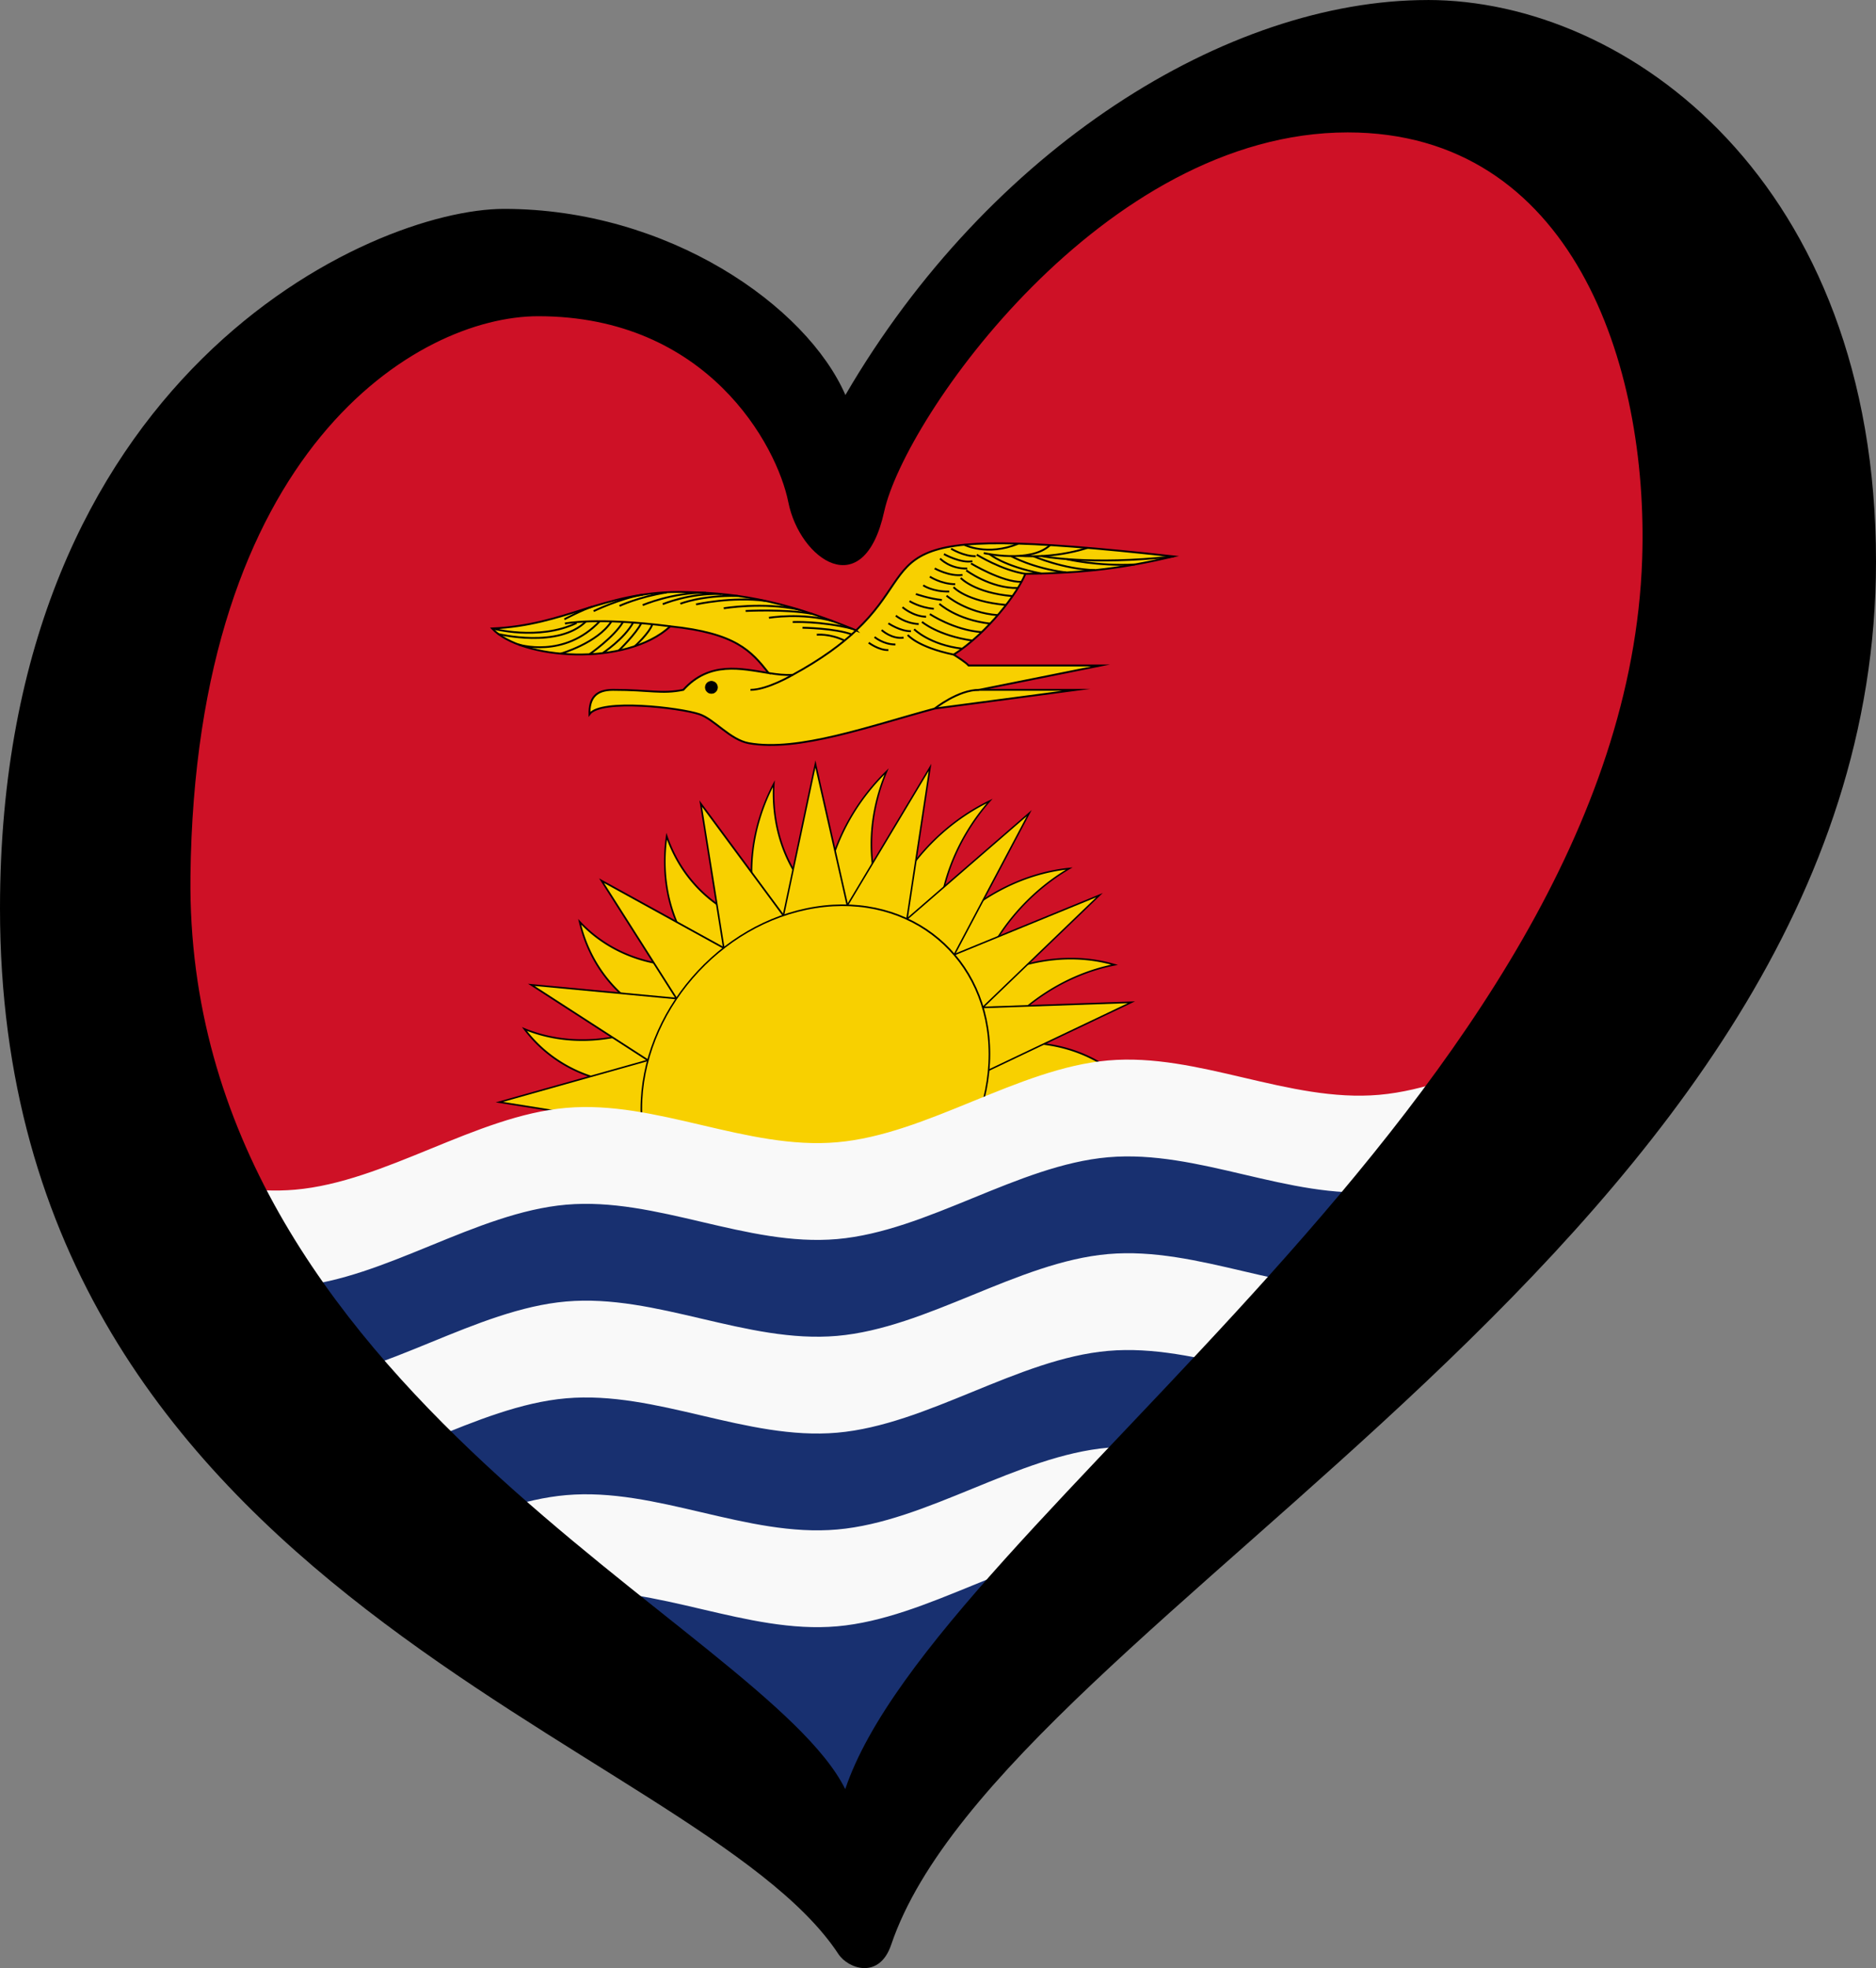
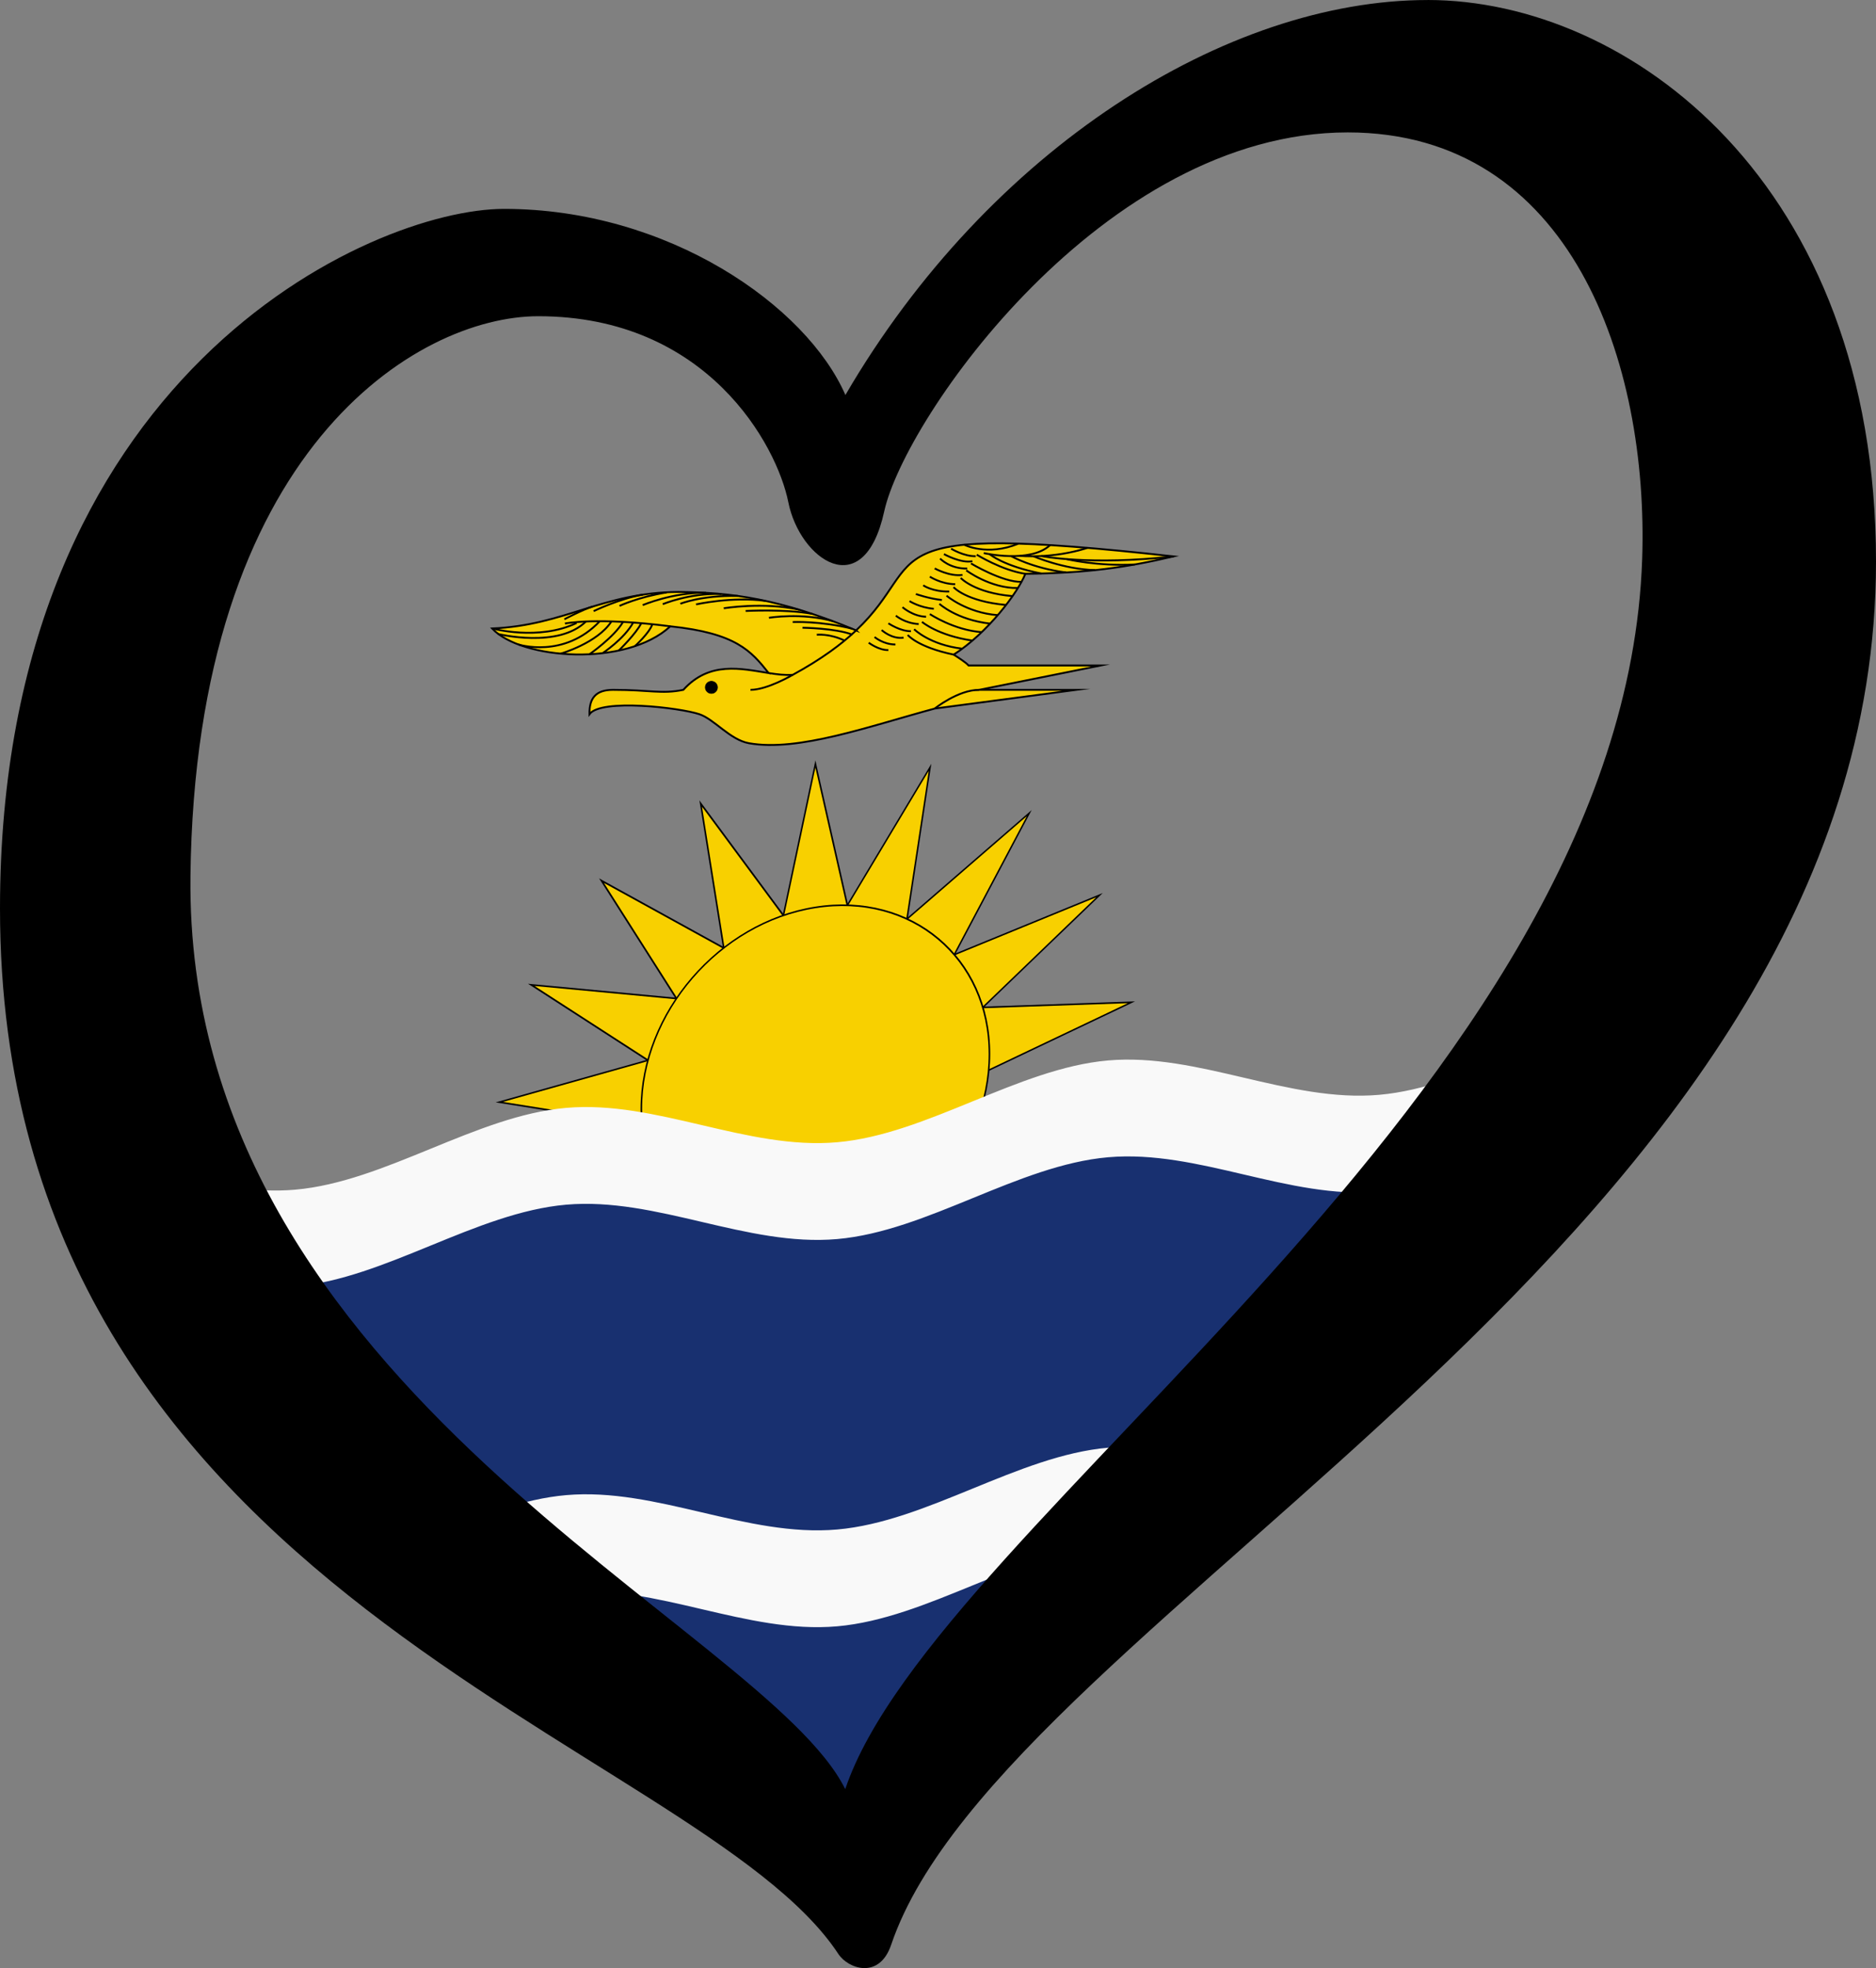
<svg xmlns="http://www.w3.org/2000/svg" xmlns:xlink="http://www.w3.org/1999/xlink" width="125.33" height="131.452" version="1.1" id="svg1211">
  <rect width="100%" height="100%" fill="#808080" stroke="none" />
  <defs id="defs1149">
    <style id="style1147">.str1{stroke:#000;stroke-width:.46;stroke-miterlimit:22.926}.fil3{fill:none}</style>
  </defs>
-   <path d="M 11.388,34.55 4.448,64.864 15.074,90.389 41.312,112.164 56.492,124.497 73.405,103.501 109.402,65.874 117.425,23.104 98.777,3.702 74.057,8.901 63.214,20.691 56.058,29.991 49.336,22.122 30.904,16.579 Z" fill="#ce1126" fill-rule="evenodd" id="path1151" style="stroke-width:1.06" />
  <g transform="matrix(0.271,0,0,0.271,2.589,60.359)" id="g1175">
    <g transform="translate(-104.24,-94.703)" id="g1173">
      <path class="str1" d="M 305.75,27.34 C 286.67,19.45 274.99,18 261.94,17.87 c -18.9,0.13 -27.92,8.25 -45.94,9 7.14,7.69 33.02,9.57 43.93,-0.53 16.22,1.69 19.9,6.07 24.25,11.52 -6.77,-1.07 -14.57,-3.02 -21.04,4.14 -5.46,1.1 -7.99,0 -17.33,0 -4.36,0 -5.87,2.14 -5.81,6 2.82,-3.9 22.31,-1.6 27.09,0 3.67,1.23 7.57,6.32 12.22,7.15 12.19,2.17 29.68,-4.2 45.81,-8.54 L 360,42 H 336.07 L 366,36 h -32.54 c -0.69,-0.79 -2.34,-1.81 -3.66,-2.68 8.37,-5.39 15.77,-15.19 17.66,-19.92 15.09,-0.15 24.83,-1.55 36.54,-4.29 -77.18,-8.54 -59.61,0.67 -78.25,18.23 z" fill="#f8d000" id="path1153" />
      <path d="m 270.06,39.89 c 0.83,0 1.5,0.67 1.5,1.5 0,0.83 -0.67,1.5 -1.5,1.5 -0.82,0 -1.5,-0.67 -1.5,-1.5 0,-0.83 0.68,-1.5 1.5,-1.5 z" id="path1155" />
      <path d="m 270.06,39.89 c 0.83,0 1.5,0.67 1.5,1.5 0,0.83 -0.67,1.5 -1.5,1.5 -0.82,0 -1.5,-0.67 -1.5,-1.5 0,-0.83 0.68,-1.5 1.5,-1.5 z" fill="none" stroke="#000000" stroke-miterlimit="22.926" stroke-width="0.15" id="path1157" />
      <path class="fil3 str1" d="m 290.13,38.29 c 0,0 -6.27,3.71 -10.43,3.71 m 45.42,4.61 c 0,0 5.73,-4.61 10.95,-4.61 M 233.82,24.6 c 0,0 4.66,-2.44 6.86,-3.09 m 12.45,-0.39 c 0,0 7.39,-3.19 15.62,-3.03 m 4.36,3.81 c 0,0 9.69,-1.63 18.64,0.36 m -7.5,1.98 c 0,0 8.04,-1.35 15.75,0.83 m -7.48,1.62 c 0,0 8.19,0.11 12.26,1.69 M 216,26.87 c 0,0 11.49,3.14 20.83,-1.35" id="path1159" />
      <path class="fil3 str1" d="m 217.46,28.23 c 0,0 14.92,3.68 21.74,-3.15" id="path1161" />
      <path class="fil3 str1" d="m 222.46,30.81 c 0,0 11.24,3.62 20.08,-5.72 m -9.64,7.99 c 0,0 9.08,-2.6 12.52,-7.95 m -5.42,8.1 c 0,0 6.09,-4.22 8.28,-7.98 m 70.18,3.22 c 0,0 2.38,2.99 11.34,4.85 m -9.76,-6.26 c 0,0 3.85,3.85 11.87,4.79 m -9.93,-6.6 c 0,0 3.91,3.36 12.42,4.61 m -10.49,-6.54 c 0,0 5.98,3.99 12.79,4.45 M 326.27,20.8 c 0,0 4.19,3.91 12.5,4.88 m -10.74,-6.89 c 0,0 4.91,4.22 12.63,4.8 m -10.9,-6.9 c 0,0 3.01,3.48 12.94,4.39 m -11.18,-6.66 c 0,0 3.35,3.68 12.78,4.48 m -11.41,-6.35 c 0,0 5.9,4.45 12.73,4.36 m -11.56,-6.06 c 0,0 7.8,4.68 12.45,4.53 M 335.48,8.69 c 0,0 6.2,3.86 11.98,4.71 m -38.62,16.98 c 0,0 2.5,1.89 4.84,1.81 m -3.4,-3.21 c 0,0 2.17,1.85 5.15,1.84 m -3.4,-3.56 c 0,0 2.46,2.3 5.41,1.88 m -3.75,-3.54 c 0,0 2.94,2 5.57,1.94 m -3.73,-3.83 c 0,0 2.18,1.89 5.63,2.07 m -3.99,-4.15 c 0,0 2.56,2.27 5.82,2.35 m -4.09,-3.85 c 0,0 2.48,1.59 5.99,1.89 m -4.42,-3.64 c 0,0 3.35,1.18 6.42,1.47 m -4.61,-3.61 c 0,0 2.31,1.62 6.41,1.52 m -4.78,-3.66 c 0,0 2.74,1.82 6.26,1.86 m -5.06,-3.89 c 0,0 3.68,2.06 6.85,1.6 m -5.51,-4.03 c 0,0 2.33,2.55 6.67,2.46 m -5.73,-3.56 c 0,0 4.18,2.35 7.01,1.75 m -5.24,-3.08 c 0,0 3.17,1.93 6.07,1.85 m -2.85,-2.82 c 0,0 5.65,2.88 13.29,-0.24 m -8.48,2.29 c 0,0 11.42,2.62 16.37,-1.96" id="path1163" />
      <path class="fil3 str1" d="m 346.15,8.97 c 0,0 7.85,0.82 16.63,-1.96" id="path1165" />
      <path class="fil3 str1" d="m 351.37,9.02 c 0,0 11.92,2.4 32.63,0.09 M 243.24,32.96 c 0,0 5.33,-3.51 7.54,-7.55 m -3.55,6.9 c 0,0 4.29,-4.16 5.54,-6.74 m -1.58,5.67 c 0,0 3.53,-3.17 4.31,-5.39" id="path1167" />
      <path class="fil3 str1" d="m 233.95,25.66 c 0,0 7.66,-1.67 25.98,0.68 m -18.9,-3.74 c 0,0 6.42,-3.11 12.14,-4.06 m -5.76,2.77 c 0,0 4.69,-2.21 11.61,-3.31 m -0.95,2.89 c 0,0 6.49,-2.77 14.43,-2.51 m -6.22,2.56 c 0,0 8.9,-1.99 17.1,-0.87 m 6.73,5.22 c 0,0 6.79,-0.31 14.6,1.63 M 278.5,22.56 c 0,0 9.73,-0.52 16.4,0.71 m 43.77,-14.7 c 0,0 3.36,2.91 12.72,4.76 m -7.44,-4.29 c 0,0 5.26,2.99 13.56,4.03 m -8.04,-3.99 c 0,0 7.38,3.21 15.18,3.41 m -7.01,-2.71 c 0,0 7.52,1.81 16.84,1.32 m -112.07,9.68 c 0,0 5.1,-2.1 14.14,-1.93 m 19.49,9.57 c 0,0 3.06,-0.37 6.86,1.44" id="path1169" />
      <path class="fil3 str1" d="m 284.18,37.86 c 2.11,0.33 4.12,0.58 5.95,0.43 7.16,-3.91 12.05,-7.58 15.62,-10.95" id="path1171" />
    </g>
  </g>
  <g transform="matrix(0.228,-0.036,0,0.228,-13.927,47.468)" fill="#f8d000" stroke="#000000" stroke-miterlimit="22.926" stroke-width="0.46" id="g1193">
    <g id="rays_6-4">
      <g id="rays_2-1" transform="rotate(-84.706,300,156)">
-         <path transform="rotate(13.4,300,156)" d="M 290.63,105.87 A 50,50 0 0 1 300,66 a 50,50 0 0 0 9.37,39.87" id="path1177" />
        <path d="M 290.63,105.87 300,63 l 9.37,42.87" id="path1179" />
      </g>
      <use transform="rotate(21.18,300,156)" width="100%" height="100%" xlink:href="#rays_2-1" id="use1182" x="0" y="0" />
      <use transform="rotate(42.35,300,156)" width="100%" height="100%" xlink:href="#rays_2-1" id="use1184" x="0" y="0" />
    </g>
    <use transform="rotate(63.53,300,156)" width="100%" height="100%" xlink:href="#rays_6-4" id="use1187" x="0" y="0" />
    <use transform="rotate(127.06,300,156)" width="100%" height="100%" xlink:href="#rays_6-4" id="use1189" x="0" y="0" />
    <circle cx="300" cy="156" r="51" id="circle1191" />
  </g>
  <path d="M 8.802,80.647 34.824,109.952 55.953,125.006 C 63.325,116.173 70.814,107.435 78.416,98.799 85.725,90.495 93.139,82.283 100.656,74.167 88.036,74.667 75.428,75.473 62.847,76.586 50.733,77.656 38.645,79.011 26.595,80.647 Z" fill="#183070" fill-rule="evenodd" id="path1195" style="stroke-width:0.53" />
  <g fill="#ffffff" id="g1203" transform="matrix(0.53,0,0,0.53,-0.539,-70.464)" style="fill:#f9f9f9;fill-opacity:1">
    <path d="m 59.791,336.92 c 4.194,-1.622 8.389,-2.982 12.583,-3.349 11.387,-0.996 22.773,5.329 34.16,4.333 11.387,-0.996 22.773,-9.314 34.16,-10.31 l 12.826,-11.002 c -4.275,-0.915 -8.55,-1.573 -12.826,-1.199 -11.387,0.996 -22.773,9.314 -34.16,10.31 -11.387,0.996 -22.773,-5.329 -34.16,-4.333 -5.382,0.471 -10.765,2.578 -16.147,4.774 z" id="path1197" style="fill:#f9f9f9;fill-opacity:1" />
-     <path d="m 38.215,319.48 c 11.387,-0.996 22.773,-9.314 34.16,-10.31 11.387,-0.996 22.773,5.329 34.16,4.333 11.387,-0.996 22.773,-9.314 34.16,-10.31 11.387,-0.996 22.773,5.329 34.16,4.333 v -12.201 c -11.387,0.996 -22.773,-5.329 -34.16,-4.333 -11.387,0.996 -22.773,9.314 -34.16,10.31 -11.387,0.996 -22.773,-5.329 -34.16,-4.333 -11.387,0.996 -22.773,9.314 -34.16,10.31 z" id="path1199" style="fill:#f9f9f9;fill-opacity:1" />
    <path d="m 22.454,293.22 c 5.253,1.219 10.507,2.318 15.76,1.859 11.387,-0.996 22.773,-9.314 34.16,-10.31 11.387,-0.996 22.773,5.329 34.16,4.333 11.387,-0.996 22.773,-9.314 34.16,-10.31 11.387,-0.996 22.773,5.329 34.16,4.333 11.387,-0.996 22.773,-9.314 34.16,-10.31 v -12.201 c -11.387,0.996 -22.773,9.314 -34.16,10.31 -11.387,0.996 -22.773,-5.329 -34.16,-4.333 -11.387,0.996 -22.773,9.314 -34.16,10.31 -11.387,0.996 -22.773,-5.329 -34.16,-4.333 -11.387,0.996 -22.773,9.314 -34.16,10.31 -5.037,0.441 -10.074,-0.551 -15.111,-1.709 z" id="path1201" style="fill:#f9f9f9;fill-opacity:1" />
  </g>
  <path d="m 12.723,58.557 c 0.318,-28.512 15.156,-37.436 23.237,-37.436 11.285,0 15.946,8.615 16.707,12.429 0.761,3.811 5.032,6.859 6.405,0.608 1.373,-6.251 14.648,-25.314 30.965,-25.314 14.943,0 20.118,15.41 19.671,28.516 -1.223,35.682 -47.189,64.159 -53.24,82.141 C 51.081,108.61 12.343,92.867 12.724,58.556 Z M 95.374,0.002 c -13.419,0 -29.289,9.911 -38.895,26.381 C 53.888,20.435 44.653,13.952 33.675,13.952 24.829,13.952 0,25.008 0,60.691 c 0,46.05 46.591,55.509 56.011,69.822 0.647,0.984 2.732,1.728 3.527,-0.624 C 67.054,107.71 125.33,82.649 125.33,37.512 125.329,12.2 108.795,0 95.376,0 Z" stroke-width="0.53" id="path1207" />
</svg>